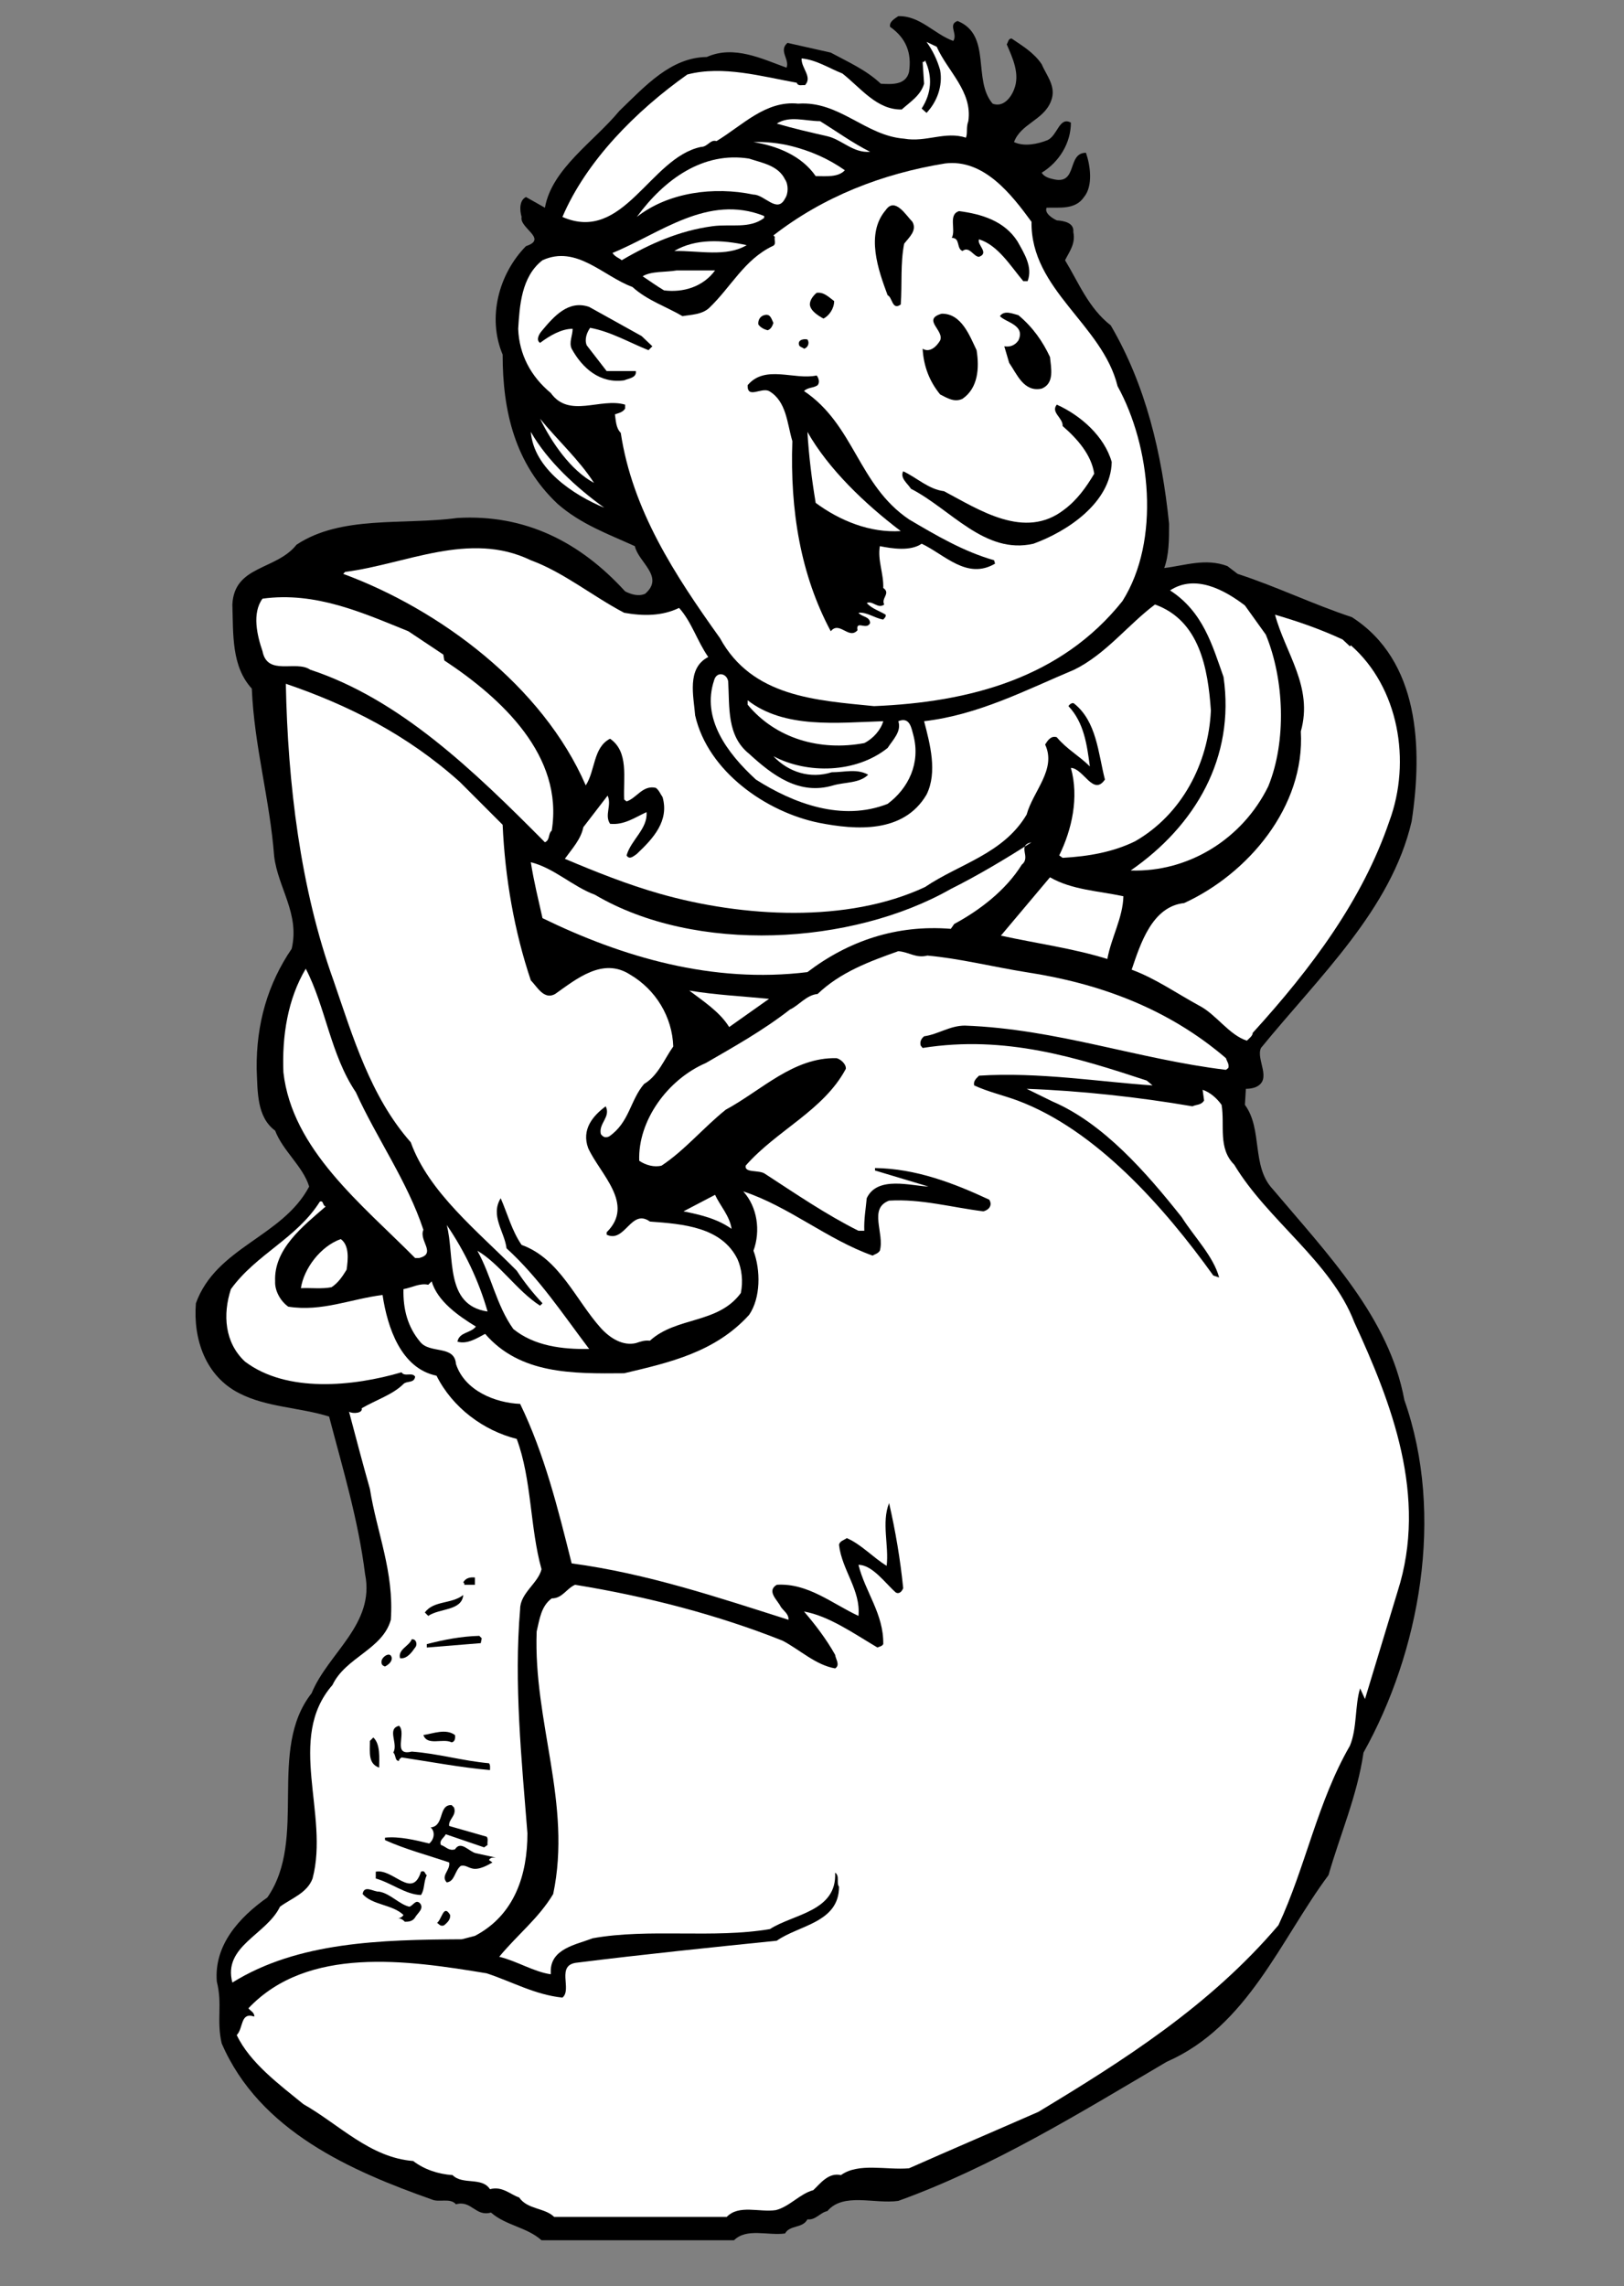
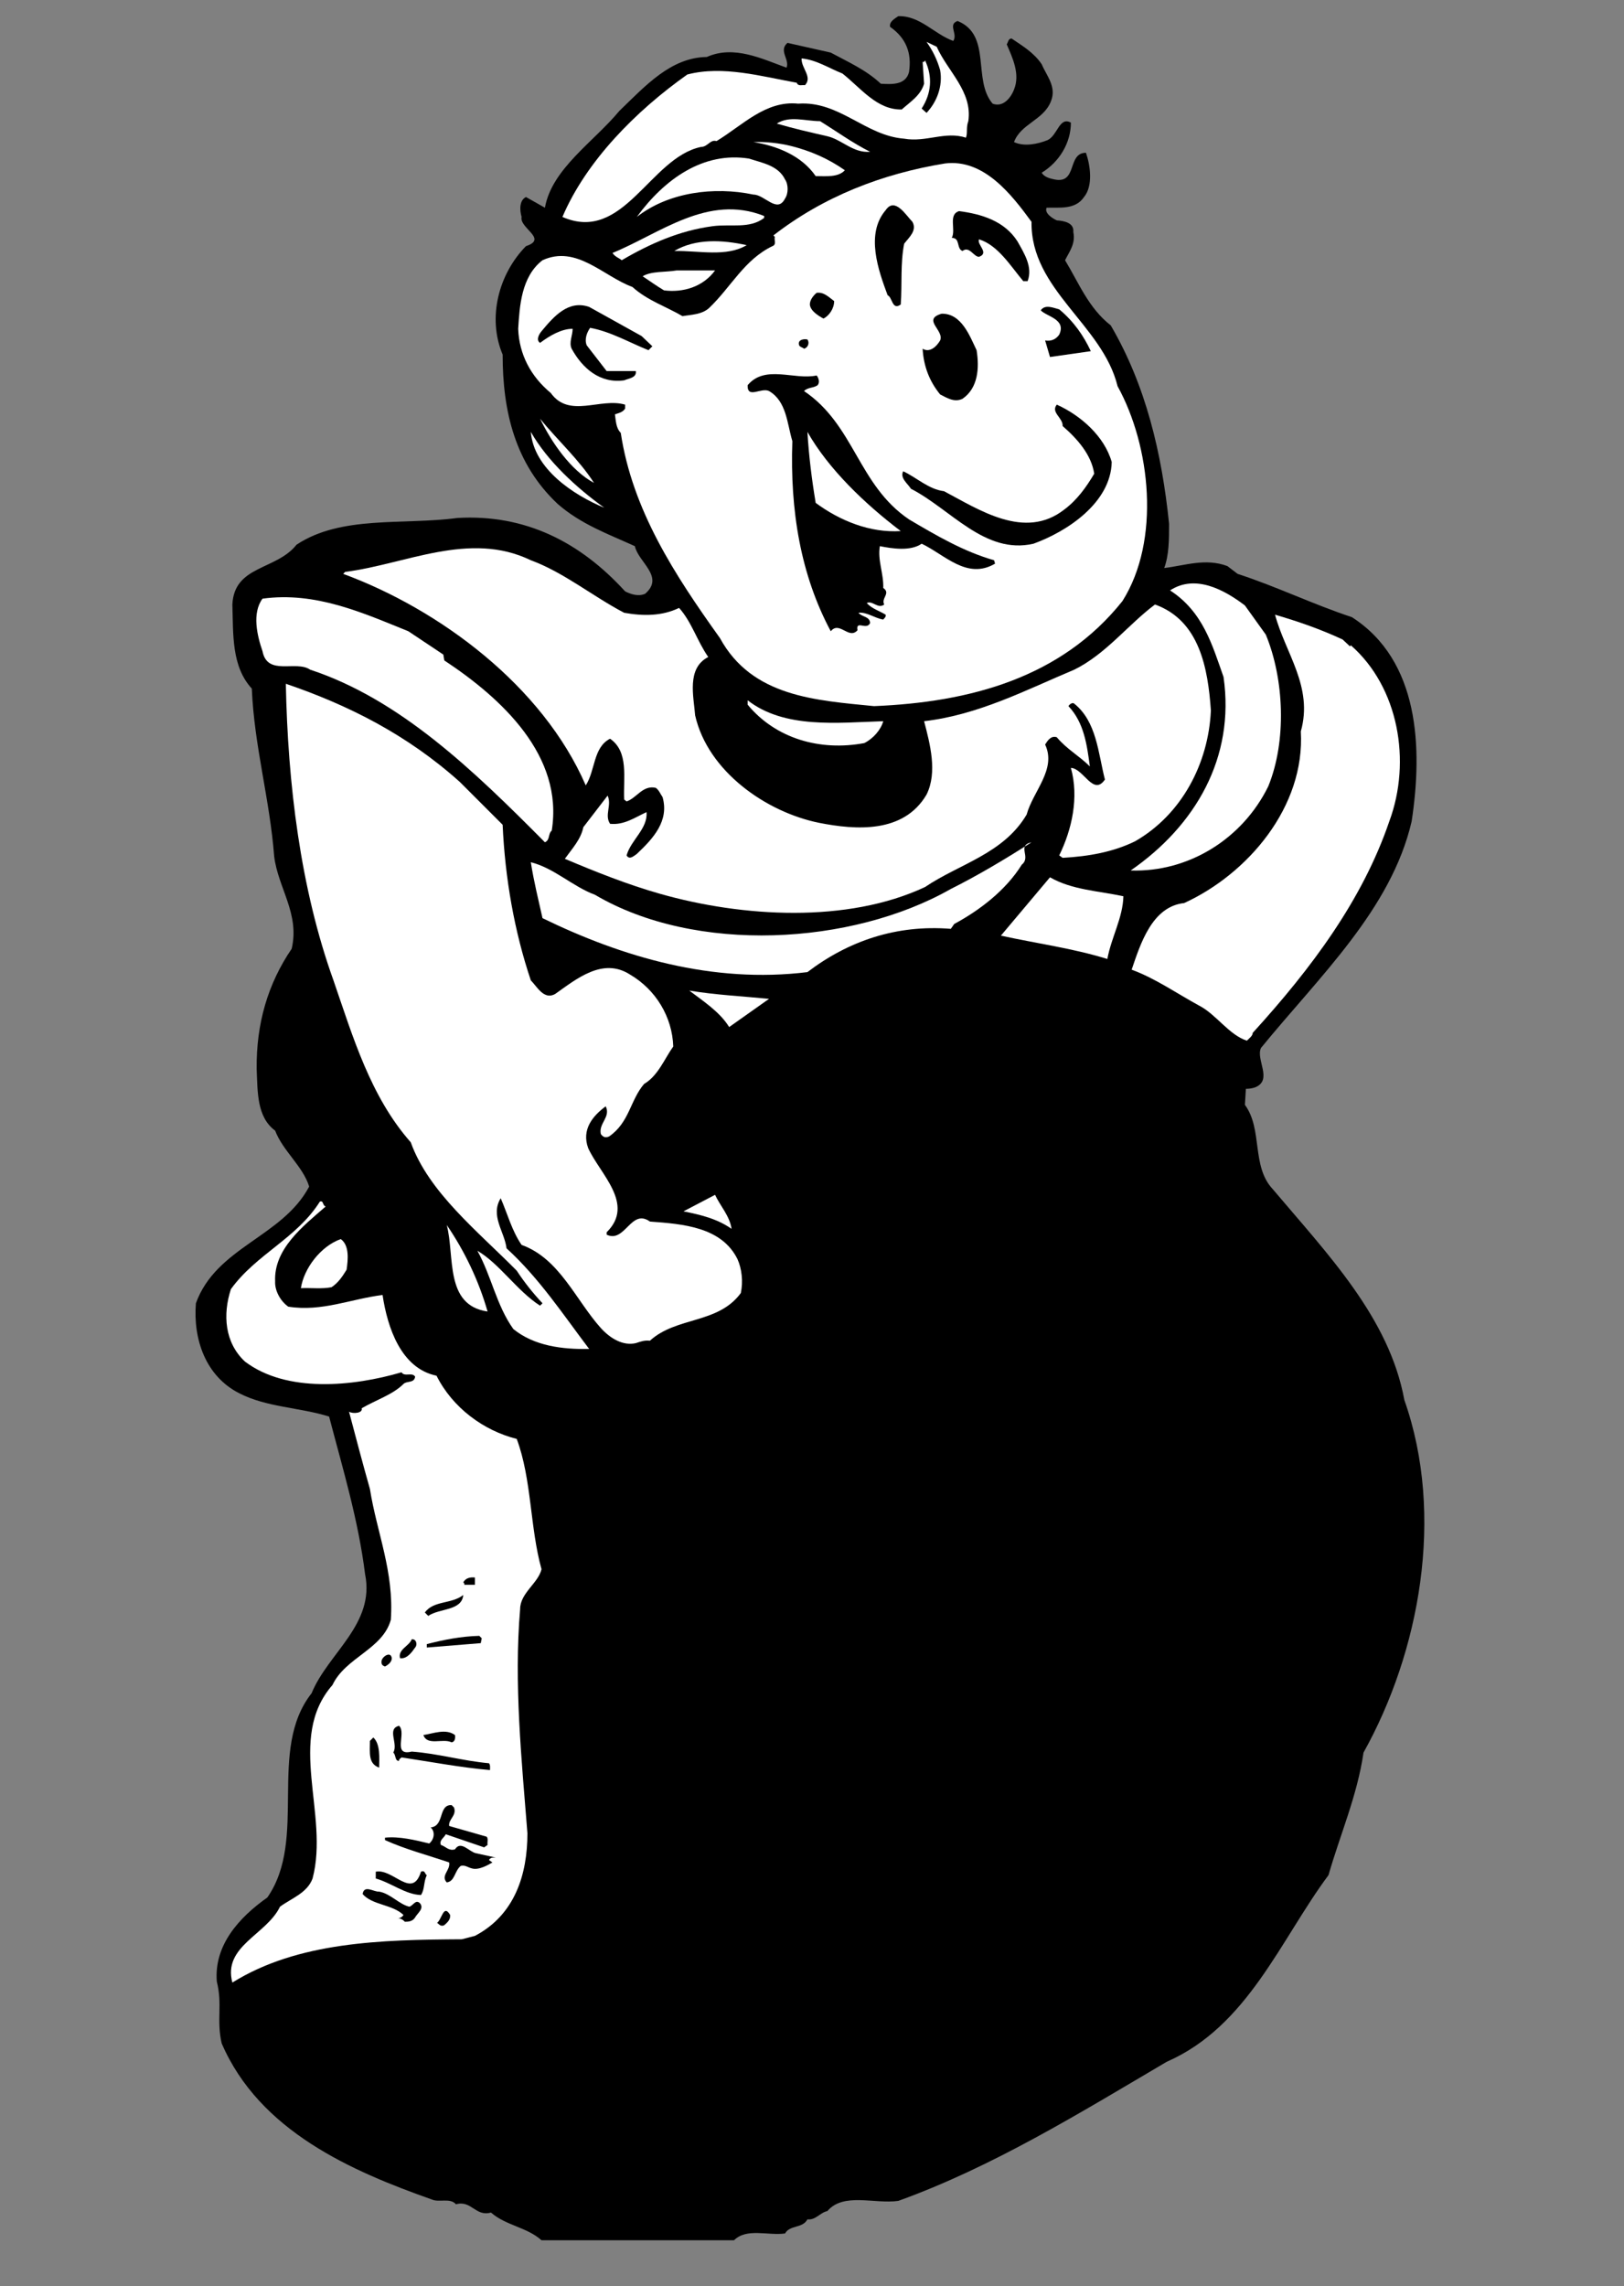
<svg xmlns="http://www.w3.org/2000/svg" viewBox="0 0 445.333 626.667" height="626.667" width="445.333" xml:space="preserve" id="svg2" version="1.1">
  <rect x="0" y="0" width="445.333" height="626.667" fill="#808080" stroke="none" />
  <defs id="defs6" />
  <g transform="matrix(1.333,0,0,-1.333,0,626.667)" id="g10">
    <g transform="scale(0.1)" id="g12">
      <path id="path14" style="fill:#000000;fill-opacity:1;fill-rule:nonzero;stroke:none" d="m 1961,4617 c 10,14 -12,34 9,41 71,-29 30,-121 72,-170 21,-8 37,11 44,29 13,32 -3,65 -15,93 3,4 3,12 10,12 22,-15 46,-29 62,-53 10,-24 31,-46 19,-76 -15,-39 -62,-46 -76,-84 21,-10 49,-4 69,4 21,10 24,49 48,36 0,-42 -24,-81 -60,-103 5,-9 17,-12 27,-14 47,-9 25,55 64,55 9,-26 15,-68 -4,-91 -18,-27 -52,-21 -77,-22 -5,-11 12,-22 21,-26 15,-1 36,-5 34,-24 5,-24 -8,-40 -17,-58 28,-46 48,-98 94,-134 72,-123 105,-262 120,-408 0,-32 0,-64 -10,-91 42,5 85,21 130,4 l 21,-16 c 80,-26 156,-63 235,-89 139,-89 146,-269 123,-420 -42,-181 -190,-319 -310,-466 -11,-24 25,-66 -12,-81 -6,-2 -12,-3 -19,-3 l -2,-33 c 37,-50 13,-126 57,-173 114,-135 240,-265 271,-434 84,-238 31,-519 -84,-725 -13,-89 -48,-168 -72,-252 C 2634,712 2567,534 2400,461 2220,355 2042,245 1848,175 c -49,-7 -113,18 -146,-21 -15,-3 -24,-19 -41,-17 -10,-19 -36,-11 -46,-29 -35,-5 -79,12 -105,-14 h -396 c -30,27 -73,30 -104,57 -32,-9 -40,26 -72,17 -12,14 -35,3 -50,10 -164,58 -354,140 -432,321 -11,48 2,80 -10,127 -6,75 46,132 104,173 84,121 -1,303 91,420 34,83 131,142 110,245 -14,112 -46,217 -74,324 -61,19 -129,19 -185,48 -69,35 -95,111 -89,185 42,116 178,136 233,240 -13,42 -54,73 -70,115 -38,28 -36,80 -38,127 -1,93 23,175 72,247 17,72 -28,125 -36,190 -9,118 -41,226 -46,345 -42,46 -38,111 -40,173 4,81 90,70 132,123 92,61 219,40 331,55 139,8 252,-49 345,-151 12,-6 27,-11 41,-5 41,35 -14,65 -21,98 -55,25 -111,45 -159,87 -87,82 -113,189 -113,307 -32,76 -8,166 48,223 46,15 -14,37 -9,60 -4,14 -5,34 9,41 l 39,-22 c 14,80 101,136 153,199 54,52 106,110 180,111 56,25 114,-4 164,-22 7,17 -17,35 2,51 l 89,-20 c 35,-19 72,-35 103,-64 20,-1 51,-4 58,24 6,39 -6,70 -39,93 -2,11 10,17 17,22 45,1 74,-37 113,-51" />
      <path id="path16" style="fill:#ffffff;fill-opacity:1;fill-rule:nonzero;stroke:none" d="m 1927,4605 c 22,-50 74,-92 65,-153 -5,-13 -1,-25 -5,-34 -42,14 -82,-10 -127,-2 -80,6 -133,78 -218,72 -67,7 -115,-45 -168,-77 -13,4 -18,-12 -32,-12 -105,-22 -159,-199 -285,-144 49,115 151,218 257,293 73,19 153,-4 225,-17 3,-8 11,-4 17,-5 16,17 -8,35 -7,55 31,-3 56,-20 84,-31 38,-30 71,-75 122,-74 18,16 39,29 46,53 l -3,45 c 3,-1 4,1 5,3 16,-34 13,-68 -7,-99 l 10,-9 c 21,22 34,55 28,88 -6,21 -15,40 -28,58 l 21,-10" />
      <path id="path18" style="fill:#ffffff;fill-opacity:1;fill-rule:nonzero;stroke:none" d="m 1790,4389 c -35,-3 -58,25 -88,32 -35,8 -70,16 -104,26 26,17 59,5 89,5 34,-21 67,-45 103,-63" />
      <path id="path20" style="fill:#ffffff;fill-opacity:1;fill-rule:nonzero;stroke:none" d="m 1738,4351 c -14,-15 -39,-12 -60,-12 -29,42 -79,62 -128,70 24,1 53,-2 77,-8 40,-10 77,-26 111,-50" />
      <path id="path22" style="fill:#ffffff;fill-opacity:1;fill-rule:nonzero;stroke:none" d="m 1615,4332 c 7,-10 7,-29 0,-39 -16,-32 -42,8 -65,8 -81,17 -175,5 -240,-46 57,78 137,135 231,120 27,-9 60,-14 74,-43" />
      <path id="path24" style="fill:#ffffff;fill-opacity:1;fill-rule:nonzero;stroke:none" d="m 2122,4245 c -2,-140 146,-211 177,-338 68,-123 89,-317 10,-442 -126,-158 -314,-208 -511,-216 -120,12 -251,19 -317,140 -93,130 -180,263 -204,422 -10,10 -10,25 -12,38 8,3 16,4 21,12 v 8 c -51,15 -115,-29 -153,24 -41,34 -65,79 -67,132 3,46 6,107 50,141 70,32 125,-33 185,-55 31,-28 69,-40 103,-60 17,3 40,3 55,17 45,43 72,99 130,127 9,3 3,13 5,19 l -3,3 c 103,80 224,127 353,148 80,10 137,-64 178,-120" />
      <path id="path26" style="fill:#000000;fill-opacity:1;fill-rule:nonzero;stroke:none" d="m 1877,4245 c 10,-18 -7,-32 -17,-45 -8,-41 -4,-83 -7,-125 -18,-13 -17,15 -27,19 -19,51 -46,126 -4,175 19,28 42,-11 55,-24" />
      <path id="path28" style="fill:#ffffff;fill-opacity:1;fill-rule:nonzero;stroke:none" d="m 1572,4253 c -30,-23 -69,-12 -106,-17 -68,-9 -129,-36 -187,-70 -6,5 -14,7 -19,15 98,40 196,122 312,76 v -4" />
      <path id="path30" style="fill:#000000;fill-opacity:1;fill-rule:nonzero;stroke:none" d="m 2093,4205 c 14,-25 32,-53 21,-82 h -9 c -26,31 -52,74 -91,86 -5,-11 22,-28 0,-36 -11,0 -20,23 -34,12 -13,5 -4,27 -22,27 9,17 -8,48 15,55 46,-6 93,-20 120,-62" />
      <path id="path32" style="fill:#ffffff;fill-opacity:1;fill-rule:nonzero;stroke:none" d="m 1536,4197 c -42,-25 -98,-11 -149,-12 44,26 99,23 149,12" />
      <path id="path34" style="fill:#ffffff;fill-opacity:1;fill-rule:nonzero;stroke:none" d="m 1471,4145 c -25,-34 -66,-46 -105,-41 -15,9 -29,19 -44,29 18,11 47,8 70,12 h 79" />
      <path id="path36" style="fill:#000000;fill-opacity:1;fill-rule:nonzero;stroke:none" d="m 1716,4082 c 0,-15 -10,-30 -22,-36 -11,6 -27,16 -28,29 0,10 8,19 14,24 15,2 25,-9 36,-17" />
      <path id="path38" style="fill:#000000;fill-opacity:1;fill-rule:nonzero;stroke:none" d="m 1320,4010 22,-21 -8,-8 c -40,16 -77,38 -120,46 -7,-10 -12,-24 -7,-36 l 41,-53 h 60 c 2,-14 -15,-15 -24,-19 -50,-7 -86,25 -108,65 -6,13 2,27 2,41 -23,0 -47,-14 -67,-29 -9,6 -2,18 3,24 25,30 55,65 98,50 l 108,-60" />
-       <path id="path40" style="fill:#000000;fill-opacity:1;fill-rule:nonzero;stroke:none" d="m 2160,3967 c 2,-22 10,-54 -17,-65 -37,-8 -51,30 -67,53 l -10,34 c 12,-2 22,2 29,12 15,32 -26,37 -38,50 9,13 26,5 38,2 30,-25 50,-54 65,-86" />
+       <path id="path40" style="fill:#000000;fill-opacity:1;fill-rule:nonzero;stroke:none" d="m 2160,3967 l -10,34 c 12,-2 22,2 29,12 15,32 -26,37 -38,50 9,13 26,5 38,2 30,-25 50,-54 65,-86" />
      <path id="path42" style="fill:#000000;fill-opacity:1;fill-rule:nonzero;stroke:none" d="m 2009,3981 c 6,-37 3,-78 -29,-100 -17,-8 -32,2 -46,9 -22,27 -34,58 -36,94 15,-9 29,5 36,17 9,21 -38,43 3,55 41,1 58,-46 72,-75" />
-       <path id="path44" style="fill:#000000;fill-opacity:1;fill-rule:nonzero;stroke:none" d="m 1591,4037 c -2,-6 -5,-13 -12,-15 -7,2 -14,5 -19,12 -1,9 4,17 12,19 13,4 15,-8 19,-16" />
      <path id="path46" style="fill:#000000;fill-opacity:1;fill-rule:nonzero;stroke:none" d="m 1661,4003 c 5,-7 1,-17 -7,-19 -3,3 -8,3 -10,7 -4,11 9,14 17,12" />
      <path id="path48" style="fill:#000000;fill-opacity:1;fill-rule:nonzero;stroke:none" d="m 1680,3929 c 4,-5 7,-14 2,-20 -8,-6 -20,-4 -28,-12 104,-70 111,-193 216,-264 56,-33 112,-66 175,-84 l 2,-7 c -58,-34 -104,19 -151,41 -23,-16 -61,-10 -86,-5 -5,-29 8,-56 7,-86 16,-11 -5,-21 2,-34 -13,-10 -24,9 -36,3 11,-12 26,-16 39,-24 1,-5 -3,-7 -5,-10 -18,3 -34,16 -51,14 7,-9 23,-7 24,-21 -7,-16 -30,7 -26,-15 -18,-20 -37,20 -55,-2 -62,116 -84,248 -79,391 -11,37 -12,82 -48,103 -16,8 -45,-17 -44,12 36,43 96,10 142,20" />
      <path id="path50" style="fill:#000000;fill-opacity:1;fill-rule:nonzero;stroke:none" d="m 2287,3751 c -2,-84 -92,-143 -161,-168 -100,-23 -170,71 -252,113 -7,11 -23,22 -16,36 28,-13 52,-37 84,-41 72,-38 166,-101 247,-38 27,20 46,47 62,74 -6,39 -34,71 -65,98 1,17 -25,28 -12,44 49,-22 98,-65 113,-118" />
      <path id="path52" style="fill:#ffffff;fill-opacity:1;fill-rule:nonzero;stroke:none" d="m 1222,3708 c -48,26 -87,83 -111,132 35,-43 81,-85 111,-132" />
      <path id="path54" style="fill:#ffffff;fill-opacity:1;fill-rule:nonzero;stroke:none" d="m 1243,3657 c -63,26 -145,80 -151,156 34,-60 94,-115 151,-156" />
      <path id="path56" style="fill:#ffffff;fill-opacity:1;fill-rule:nonzero;stroke:none" d="m 1853,3609 c -63,-4 -125,21 -175,58 -8,48 -14,96 -17,146 43,-76 118,-148 192,-204" />
      <path id="path58" style="fill:#ffffff;fill-opacity:1;fill-rule:nonzero;stroke:none" d="m 1284,3441 c 39,-7 78,-7 113,10 26,-29 37,-68 60,-101 -45,-23 -30,-81 -27,-120 26,-115 146,-199 255,-221 76,-15 174,-22 221,58 23,46 7,105 -5,151 112,13 209,64 309,106 65,32 110,92 166,134 92,-33 109,-132 115,-218 -5,-109 -60,-214 -156,-269 -45,-22 -95,-31 -149,-34 l -7,5 c 26,53 41,119 24,180 26,-1 46,-59 70,-24 -14,55 -17,119 -63,156 -3,3 -9,0 -12,-5 32,-34 38,-79 44,-124 -22,22 -47,35 -68,60 -12,4 -19,-7 -24,-15 24,-51 -25,-96 -38,-144 -48,-81 -138,-101 -209,-149 -160,-75 -376,-62 -545,-14 -67,19 -132,45 -196,72 15,21 33,40 38,65 l 50,65 c 9,-20 -7,-40 5,-58 29,-3 51,13 75,24 3,-34 -32,-57 -41,-89 6,-10 15,-1 21,3 34,32 67,68 53,117 -5,7 -7,14 -14,19 -27,6 -39,-21 -60,-28 l -5,4 c -2,45 10,98 -29,125 -35,-18 -30,-65 -50,-96 -89,205 -301,362 -499,435 l 4,4 c 125,16 256,85 382,24 68,-25 127,-74 192,-108" />
      <path id="path60" style="fill:#ffffff;fill-opacity:1;fill-rule:nonzero;stroke:none" d="m 2604,3396 c 38,-92 43,-219 5,-312 -53,-108 -164,-177 -283,-173 133,92 215,232 191,398 -23,65 -42,134 -110,178 52,34 112,1 154,-31 l 43,-60" />
      <path id="path62" style="fill:#ffffff;fill-opacity:1;fill-rule:nonzero;stroke:none" d="m 912,3355 2,-12 c 118,-78 246,-196 221,-350 -8,-7 -3,-19 -14,-24 -147,148 -298,294 -483,355 -29,20 -88,-14 -98,38 -11,32 -22,78 0,108 109,15 206,-29 300,-67 l 72,-48" />
      <path id="path64" style="fill:#ffffff;fill-opacity:1;fill-rule:nonzero;stroke:none" d="m 2762,3386 15,-14 2,2 c 98,-86 125,-238 79,-362 -55,-161 -159,-301 -281,-435 0,-6 -7,-11 -12,-16 -37,12 -63,54 -98,72 -46,25 -90,56 -139,74 18,53 42,130 108,137 131,60 249,198 240,353 26,92 -32,161 -53,240 48,-14 94,-30 139,-51" />
-       <path id="path66" style="fill:#ffffff;fill-opacity:1;fill-rule:nonzero;stroke:none" d="m 1498,3300 c 3,-54 -3,-112 43,-149 48,-44 103,-86 173,-65 24,7 54,4 72,22 -24,13 -48,5 -75,5 -44,-14 -89,0 -120,33 70,-37 170,-35 235,17 11,17 29,34 22,55 24,10 27,-15 31,-29 15,-57 -10,-109 -53,-141 -94,-37 -194,1 -271,50 -60,55 -112,126 -86,204 5,19 26,15 29,-2" />
      <path id="path68" style="fill:#ffffff;fill-opacity:1;fill-rule:nonzero;stroke:none" d="m 946,3093 88,-88 c 5,-110 24,-219 58,-320 13,-13 27,-41 50,-28 44,31 98,76 154,40 53,-31 87,-87 89,-148 -18,-25 -31,-60 -60,-77 -29,-34 -30,-79 -72,-108 -7,-3 -12,-2 -17,5 -5,22 21,35 10,57 -27,-20 -50,-48 -36,-86 24,-53 97,-115 38,-173 v -5 c 38,-18 50,55 89,27 68,-5 147,-11 180,-77 9,-20 12,-46 7,-70 -47,-64 -132,-48 -187,-98 -11,1 -17,-1 -29,-5 -26,-6 -52,9 -72,31 -52,58 -85,143 -163,171 -20,29 -29,64 -43,96 -22,-36 8,-69 12,-103 67,-61 117,-137 170,-207 -55,-1 -113,6 -156,41 -35,49 -45,109 -74,161 46,-27 81,-82 129,-113 l 5,5 c -19,20 -38,44 -53,67 -80,81 -181,161 -218,264 -83,94 -119,217 -159,333 -68,189 -94,404 -98,610 129,-44 250,-105 358,-202" />
      <path id="path70" style="fill:#ffffff;fill-opacity:1;fill-rule:nonzero;stroke:none" d="m 1817,3218 c -5,-18 -21,-36 -39,-45 -91,-17 -182,9 -240,79 v 9 c 76,-59 185,-46 279,-43" />
      <path id="path72" style="fill:#ffffff;fill-opacity:1;fill-rule:nonzero;stroke:none" d="m 2122,2969 c -31,-7 0,-30 -20,-46 -33,-53 -87,-94 -139,-122 l -7,-10 c -112,9 -211,-25 -295,-89 -195,-24 -381,31 -545,111 -8,36 -18,76 -24,115 48,-12 86,-50 132,-67 207,-122 528,-104 732,12 56,28 113,62 166,96" />
      <path id="path74" style="fill:#ffffff;fill-opacity:1;fill-rule:nonzero;stroke:none" d="m 2311,2858 c -1,-44 -25,-85 -33,-129 -71,22 -146,32 -219,48 l 101,120 c 45,-26 100,-28 151,-39" />
-       <path id="path76" style="fill:#ffffff;fill-opacity:1;fill-rule:nonzero;stroke:none" d="m 1908,2736 c 66,-6 134,-23 202,-34 152,-23 293,-75 412,-177 2,-7 7,-12 5,-20 l -5,-4 c -182,22 -348,84 -537,91 -31,0 -55,-18 -84,-22 -6,-5 -9,-11 -7,-19 l 4,-5 c 170,27 318,-20 461,-67 l 12,-10 c -106,7 -235,28 -357,20 -6,-6 -12,-11 -10,-20 28,-13 59,-20 89,-31 161,-60 301,-218 403,-360 l 12,-4 c -12,44 -51,83 -77,124 -73,92 -161,193 -266,238 l -53,26 c 111,-4 230,-17 341,-36 8,4 18,2 24,12 l -3,22 c 15,-5 29,-17 39,-31 7,-42 -8,-89 26,-123 69,-115 199,-199 247,-324 76,-165 152,-358 89,-554 l -67,-221 -10,22 c -11,-35 -6,-82 -21,-118 -67,-116 -91,-249 -147,-369 -141,-166 -320,-279 -494,-384 -89,-39 -178,-77 -266,-116 -47,-4 -104,12 -140,-14 -26,6 -43,-18 -57,-31 -27,-7 -49,-34 -77,-41 -34,-5 -76,12 -101,-14 h -355 c -19,19 -55,15 -72,40 -18,6 -35,24 -60,17 -17,26 -56,8 -77,29 -30,2 -59,12 -81,29 -89,7 -152,75 -226,117 -49,40 -110,85 -137,142 14,14 7,48 36,38 1,8 -8,12 -12,17 122,129 327,99 490,72 52,-17 99,-44 156,-50 21,17 -15,68 31,72 136,17 273,31 410,45 45,32 128,37 128,111 -6,8 2,22 -8,29 4,-80 -86,-85 -134,-116 -116,-20 -249,2 -365,-19 -33,-13 -87,-21 -86,-69 v -5 c -35,5 -69,27 -106,36 38,46 81,79 111,129 39,186 -41,353 -34,540 6,25 9,52 31,68 22,0 30,20 48,28 148,-24 294,-62 427,-115 36,-19 68,-50 108,-57 11,7 1,19 0,28 -18,32 -40,61 -64,89 51,-9 102,-45 151,-74 4,2 9,2 12,7 1,62 -37,107 -51,163 29,0 56,-39 77,-57 8,-4 13,4 15,9 -6,60 -16,118 -29,175 -16,-40 0,-88 -5,-129 -28,17 -52,44 -82,57 -5,-4 -15,-6 -16,-14 6,-52 45,-93 40,-146 -54,25 -104,68 -168,64 -22,-13 2,-32 8,-45 6,-9 17,-15 16,-27 -145,46 -290,95 -446,116 -28,112 -56,225 -106,328 -51,2 -114,27 -132,82 -3,40 -54,20 -74,46 -25,30 -35,66 -34,108 17,3 34,13 51,9 l 7,7 c 12,-41 55,-71 91,-93 -11,-14 -34,-11 -38,-31 20,-6 40,7 57,16 72,-83 179,-82 286,-81 93,22 187,43 257,120 24,35 24,92 9,132 15,41 8,90 -21,122 94,-31 173,-99 266,-132 5,3 11,4 15,10 10,36 -24,87 19,103 66,4 129,-14 194,-22 12,3 19,13 12,24 -73,34 -151,64 -235,65 v -5 l 110,-33 c -35,1 -105,23 -127,-24 -2,-22 -6,-44 -5,-67 h -12 c -66,33 -129,76 -192,117 -12,9 -43,1 -40,17 64,73 160,113 206,199 1,10 -11,20 -19,22 -89,2 -154,-66 -228,-106 -45,-36 -85,-84 -132,-115 -15,-4 -33,1 -46,10 -3,82 58,167 137,201 57,33 118,67 173,110 18,8 34,30 57,32 47,45 107,67 166,88 23,-2 36,-15 60,-9" />
      <path id="path78" style="fill:#ffffff;fill-opacity:1;fill-rule:nonzero;stroke:none" d="m 1193,2733 -5,-4 5,4" />
-       <path id="path80" style="fill:#ffffff;fill-opacity:1;fill-rule:nonzero;stroke:none" d="m 732,2455 c 43,-95 106,-183 139,-283 -10,-22 28,-49 -9,-58 h -8 c -110,111 -253,223 -271,382 -3,75 9,151 46,213 41,-79 51,-177 103,-254" />
      <path id="path82" style="fill:#ffffff;fill-opacity:1;fill-rule:nonzero;stroke:none" d="m 1582,2647 -82,-58 c -19,31 -53,53 -82,75 54,-9 114,-12 164,-17" />
      <path id="path84" style="fill:#ffffff;fill-opacity:1;fill-rule:nonzero;stroke:none" d="m 1505,2174 c -30,21 -64,29 -99,36 l 65,34 c 10,-22 30,-43 34,-70" />
      <path id="path86" style="fill:#ffffff;fill-opacity:1;fill-rule:nonzero;stroke:none" d="m 670,2220 c -46,-40 -107,-87 -104,-154 -1,-18 10,-40 27,-52 69,-11 129,16 194,24 10,-67 38,-151 111,-166 33,-66 97,-113 165,-130 31,-83 27,-182 51,-268 -7,-29 -44,-49 -44,-82 -13,-152 3,-310 15,-461 0,-85 -26,-168 -108,-211 l -27,-7 c -166,-1 -337,-5 -472,-89 -20,75 70,98 98,156 23,17 56,28 67,58 35,132 -55,288 41,398 27,57 103,73 120,134 7,99 -29,180 -43,269 -15,53 -29,106 -43,159 8,-5 29,-3 26,7 29,17 64,28 86,50 7,7 22,1 24,15 -6,10 -22,-1 -28,9 -99,-29 -236,-43 -322,22 -42,39 -46,97 -29,149 52,72 135,104 183,180 8,3 5,-8 12,-10" />
      <path id="path88" style="fill:#ffffff;fill-opacity:1;fill-rule:nonzero;stroke:none" d="m 1003,2004 c -89,13 -67,114 -84,178 37,-54 66,-115 84,-178" />
      <path id="path90" style="fill:#ffffff;fill-opacity:1;fill-rule:nonzero;stroke:none" d="m 713,2090 c -8,-13 -17,-27 -31,-36 -20,-4 -42,-1 -63,-2 6,40 40,86 82,101 18,-13 15,-42 12,-63" />
      <path id="path92" style="fill:#000000;fill-opacity:1;fill-rule:nonzero;stroke:none" d="m 977,1442 h -22 c 1,3 -1,4 -2,5 5,9 14,11 24,10 v -15" />
      <path id="path94" style="fill:#000000;fill-opacity:1;fill-rule:nonzero;stroke:none" d="m 953,1421 c -3,-33 -49,-27 -72,-43 l -7,7 c 18,25 55,17 79,36" />
      <path id="path96" style="fill:#000000;fill-opacity:1;fill-rule:nonzero;stroke:none" d="m 991,1332 -2,-10 -111,-9 v 7 c 35,9 70,16 108,17 l 5,-5" />
      <path id="path98" style="fill:#000000;fill-opacity:1;fill-rule:nonzero;stroke:none" d="m 854,1313 c -7,-10 -17,-24 -31,-22 -5,18 19,25 24,39 10,1 12,-12 7,-17" />
      <path id="path100" style="fill:#000000;fill-opacity:1;fill-rule:nonzero;stroke:none" d="m 806,1291 c 0,-8 -8,-14 -14,-17 -6,2 -8,5 -7,12 2,9 19,20 21,5" />
      <path id="path102" style="fill:#000000;fill-opacity:1;fill-rule:nonzero;stroke:none" d="m 847,1099 c 54,-4 104,-19 159,-24 3,-4 2,-9 2,-14 -59,5 -122,17 -182,26 -2,-2 -6,-4 -5,-7 -9,-1 -6,12 -12,17 11,18 -14,49 12,55 16,-15 -15,-63 26,-53" />
      <path id="path104" style="fill:#000000;fill-opacity:1;fill-rule:nonzero;stroke:none" d="m 936,1133 c 1,-6 0,-14 -7,-15 -18,9 -50,-8 -58,15 20,3 46,14 65,0" />
      <path id="path106" style="fill:#000000;fill-opacity:1;fill-rule:nonzero;stroke:none" d="m 780,1066 c -23,8 -19,31 -19,55 l 7,7 c 15,-14 12,-43 12,-62" />
      <path id="path108" style="fill:#000000;fill-opacity:1;fill-rule:nonzero;stroke:none" d="m 934,984 c 6,-17 -12,-24 -10,-38 l 77,-22 c 4,-4 1,-11 2,-17 l -7,-5 -79,27 c -3,-7 -14,-12 -10,-22 10,-3 16,-13 29,-9 12,19 29,-5 43,-8 l 41,-9 c -5,0 -11,1 -14,-5 l 7,-5 c -7,-4 -28,-17 -43,-12 -8,2 -13,7 -22,5 -13,-10 -12,-32 -29,-34 -13,14 8,25 5,41 -44,15 -90,27 -132,46 v 5 c 30,3 62,-5 91,-12 10,8 13,24 3,33 29,3 15,47 43,46 l 5,-5" />
      <path id="path110" style="fill:#000000;fill-opacity:1;fill-rule:nonzero;stroke:none" d="m 866,852 c 9,4 8,-6 12,-7 -7,-15 -4,-29 -12,-41 -32,1 -61,25 -93,34 v 14 c 36,7 75,-58 93,0" />
      <path id="path112" style="fill:#000000;fill-opacity:1;fill-rule:nonzero;stroke:none" d="m 842,780 c 8,2 13,16 22,7 9,-11 -5,-20 -10,-29 -5,-8 -13,-9 -21,-9 -5,5 -10,8 -17,7 6,0 11,2 14,7 -23,22 -64,20 -84,43 3,20 23,4 34,5 23,-4 41,-26 62,-31" />
      <path id="path114" style="fill:#000000;fill-opacity:1;fill-rule:nonzero;stroke:none" d="m 926,763 c 1,-9 -5,-15 -12,-21 -10,-5 -14,8 -16,4 11,6 14,41 28,17" />
    </g>
  </g>
</svg>